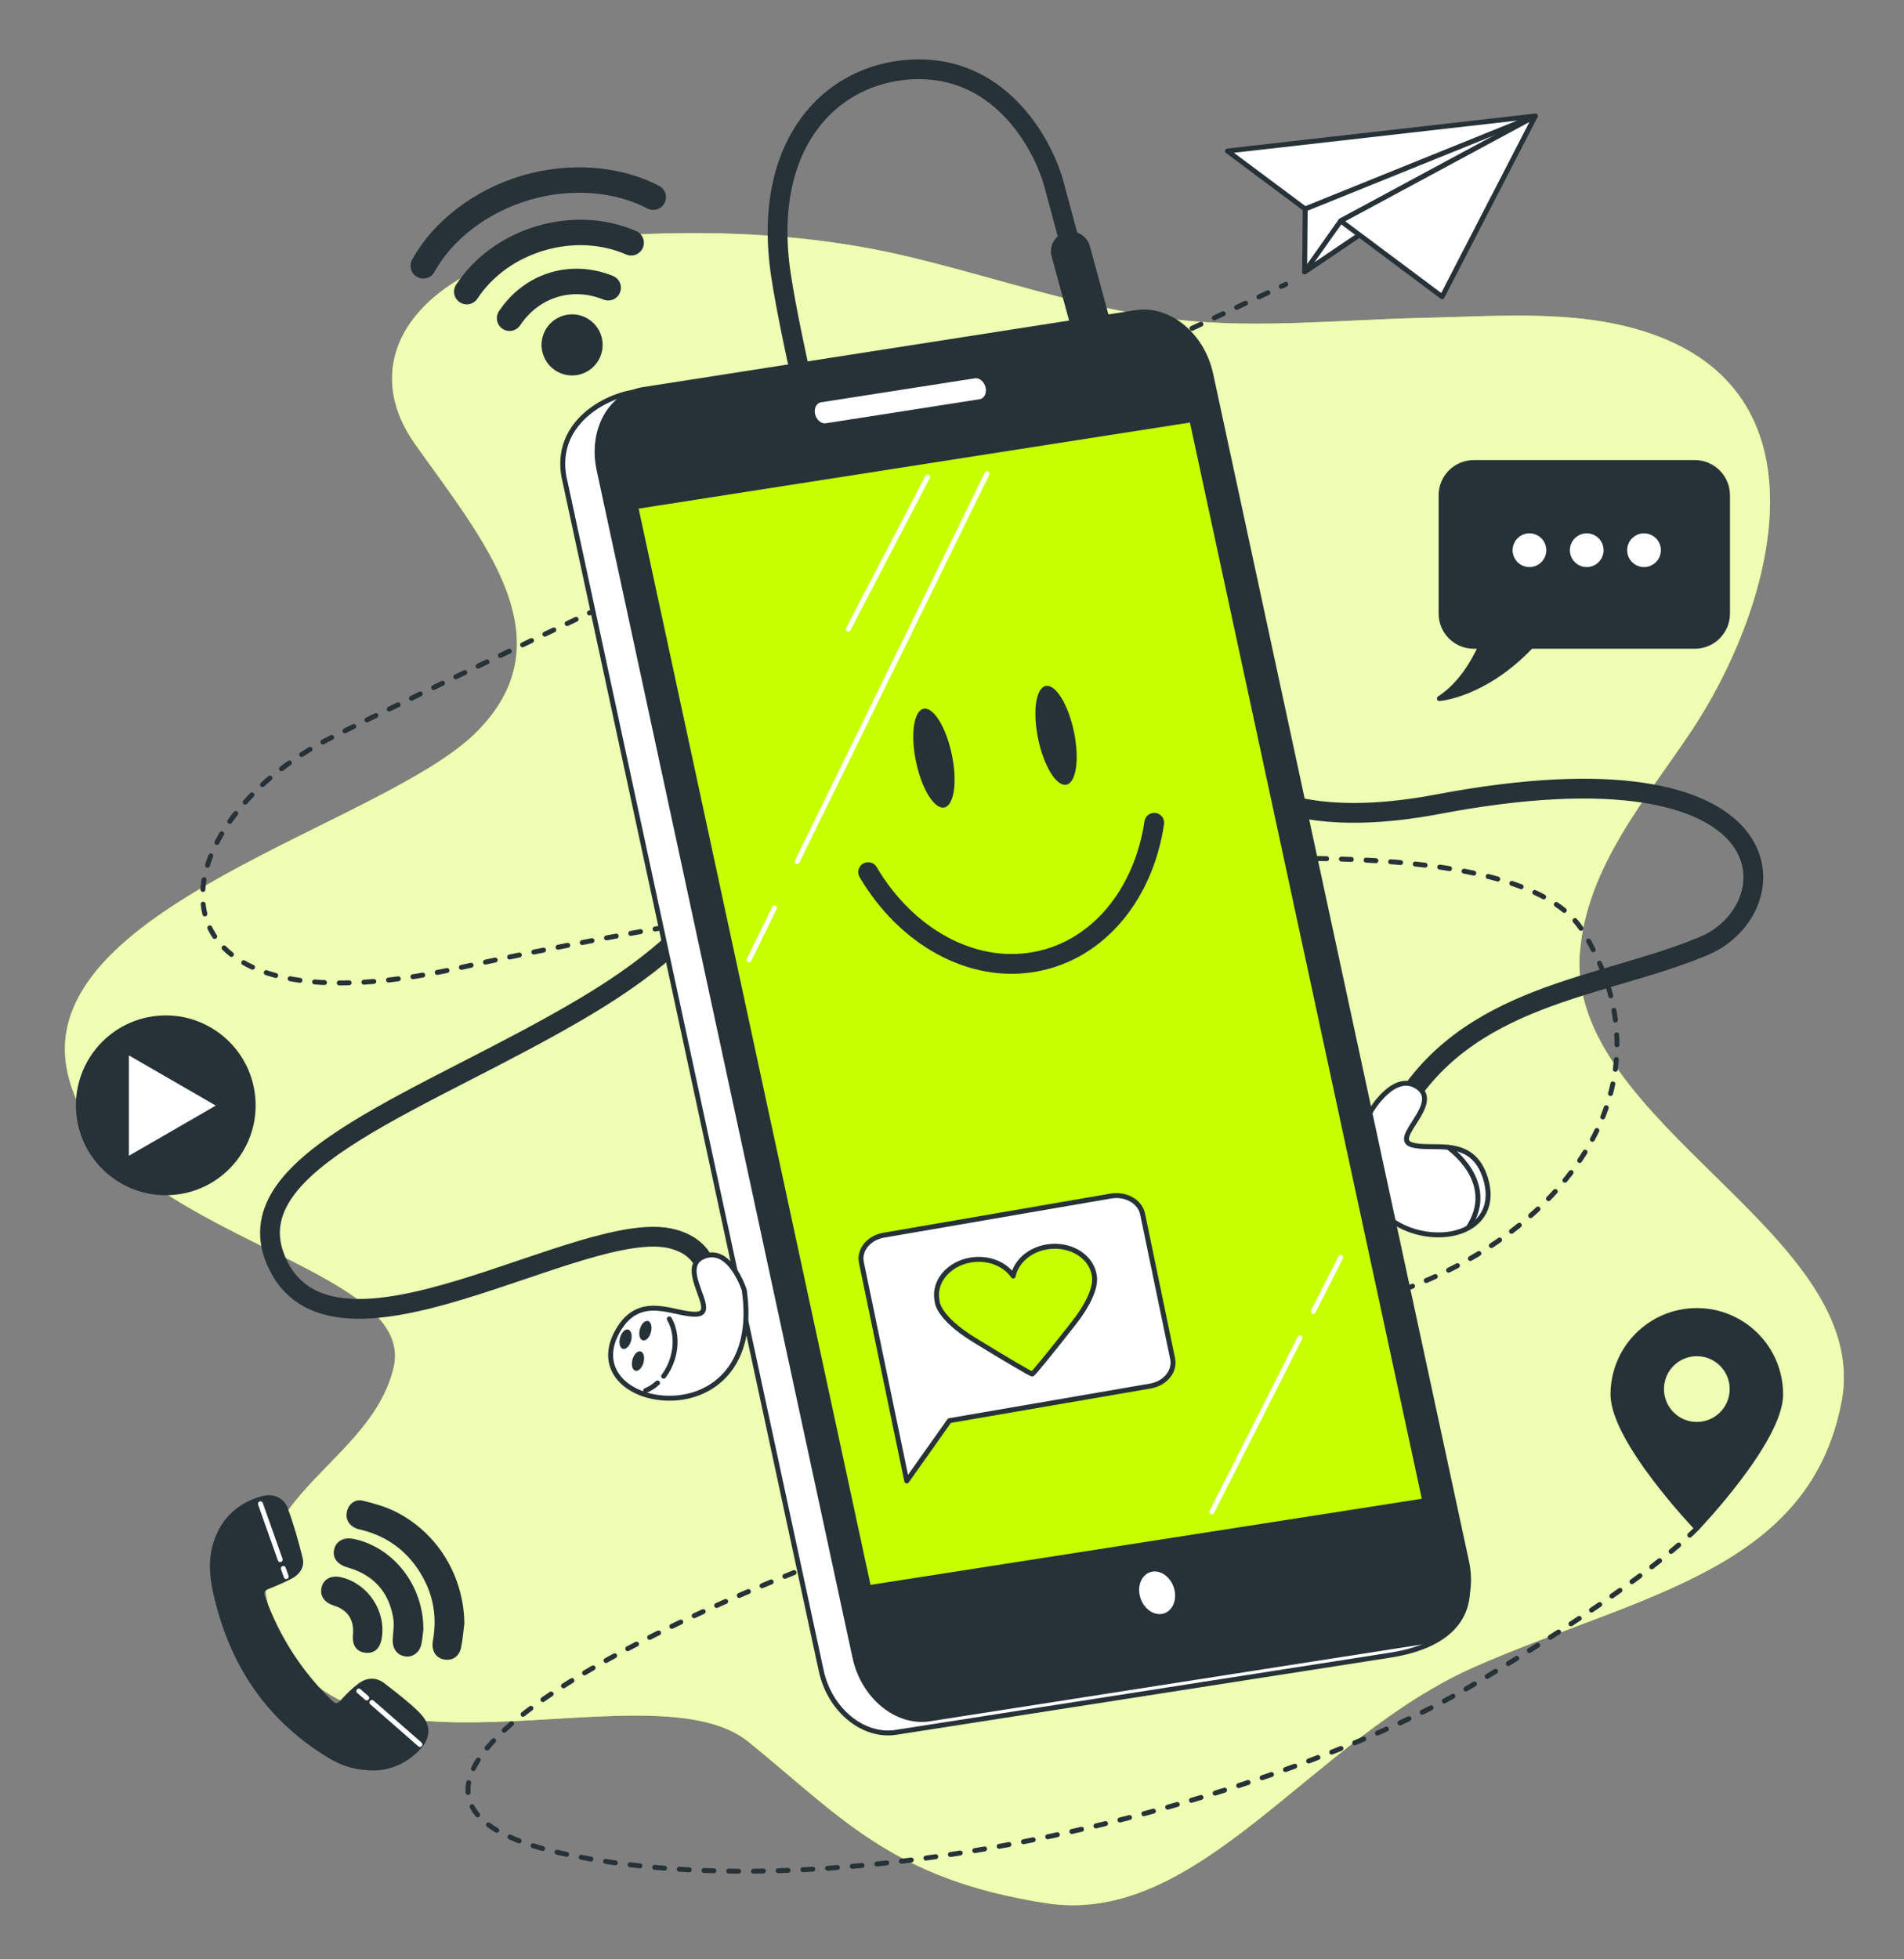
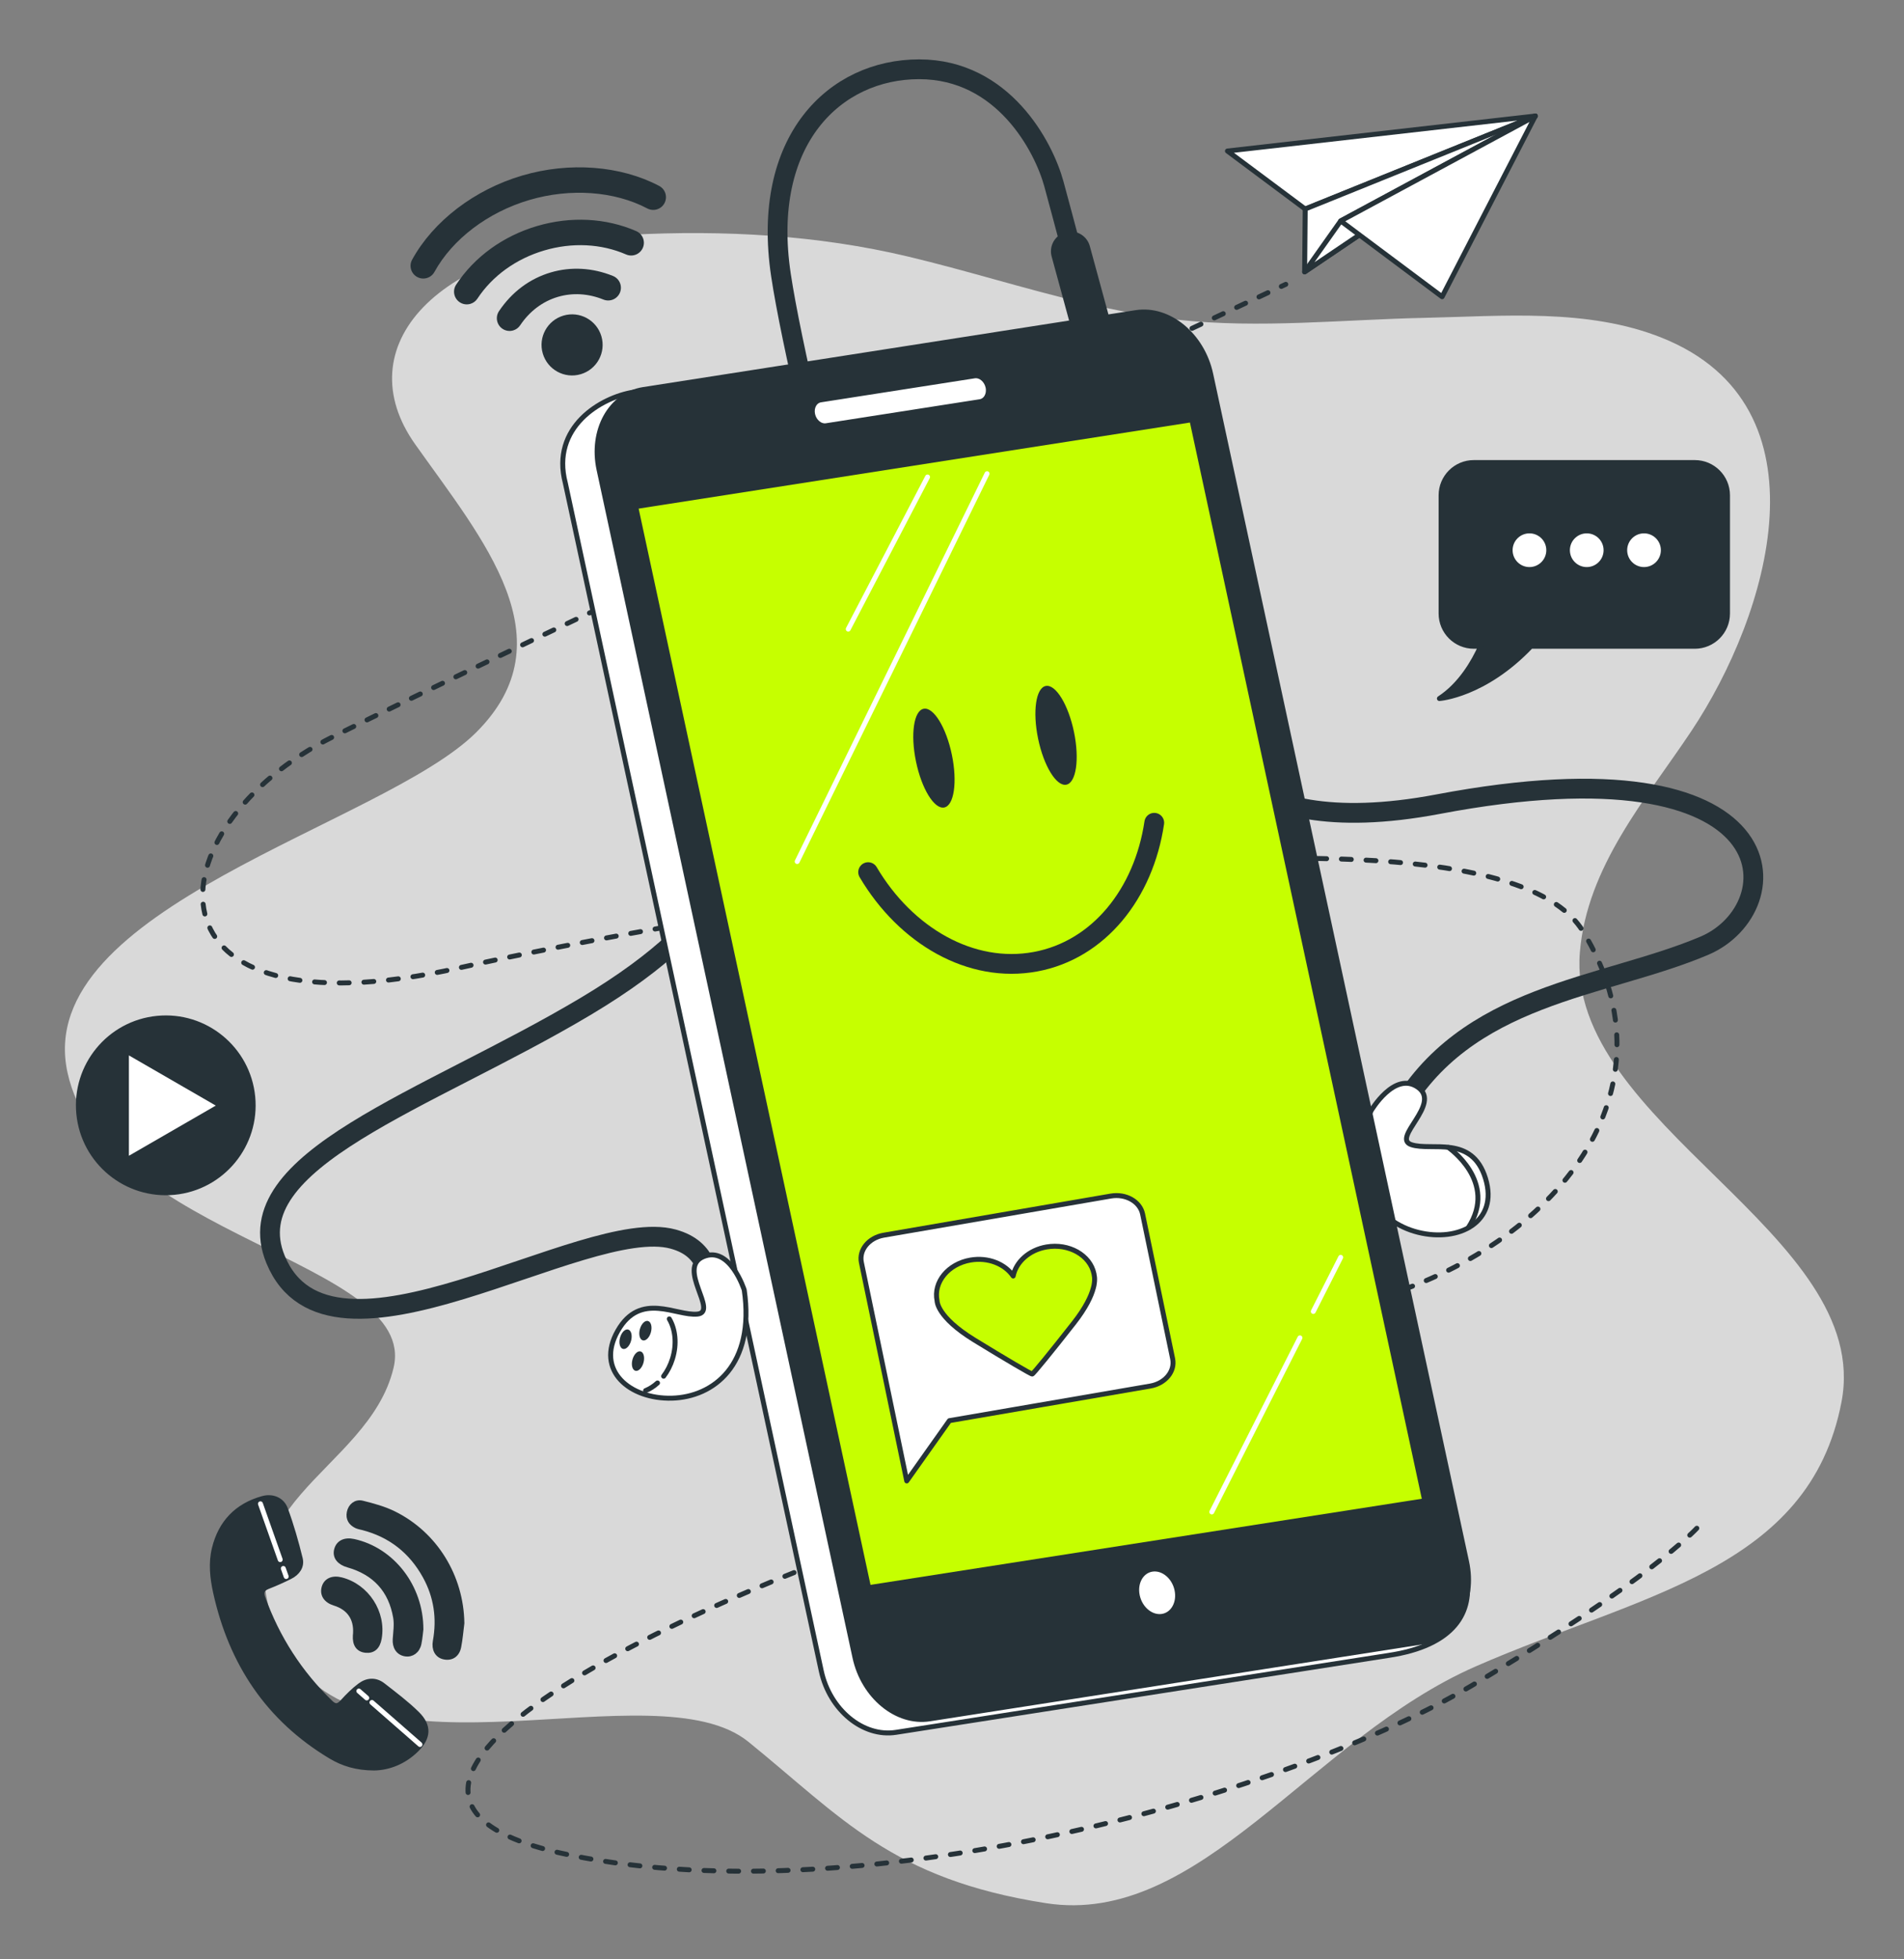
<svg xmlns="http://www.w3.org/2000/svg" width="100%" height="100%" viewBox="0 0 385 396" version="1.1" xml:space="preserve" style="fill-rule:evenodd;clip-rule:evenodd;stroke-linecap:round;stroke-linejoin:round;">
  <rect x="0" y="0" width="385" height="396" fill="#808080" stroke="none" />
  <g id="Background_Simple" transform="matrix(1,0,0,1,-59,-53)">
    <g>
-       <path d="M259.915,109.416C254.166,107.825 248.417,106.236 242.622,104.856C224.278,100.489 205.269,99.466 186.418,100.45C146.561,102.531 129.168,123.346 142.937,142.773C156.706,162.2 174.098,182.321 155.257,201.054C136.416,219.787 65.396,236.439 72.643,269.743C79.89,303.047 143.662,307.903 138.589,329.412C133.516,350.921 100.906,357.165 116.849,386.306C132.792,415.447 191.491,389.775 210.333,405.039C229.175,420.303 239.32,432.792 270.482,437.649C301.643,442.506 324.108,404.345 357.444,389.775C390.779,375.205 424.839,370.348 431.362,336.35C437.884,302.353 375.564,280.151 378.46,245.46C379.908,228.12 391.774,214.591 401.021,200.726C416.643,177.303 429.519,135.088 395.057,121.275C380.071,115.268 362.845,116.902 347.054,117.24C330.632,117.591 313.601,119.433 297.233,117.631C284.489,116.229 272.201,112.817 259.915,109.416Z" style="fill:rgb(198,255,0);fill-rule:nonzero;" />
      <path d="M259.915,109.416C254.166,107.825 248.417,106.236 242.622,104.856C224.278,100.489 205.269,99.466 186.418,100.45C146.561,102.531 129.168,123.346 142.937,142.773C156.706,162.2 174.098,182.321 155.257,201.054C136.416,219.787 65.396,236.439 72.643,269.743C79.89,303.047 143.662,307.903 138.589,329.412C133.516,350.921 100.906,357.165 116.849,386.306C132.792,415.447 191.491,389.775 210.333,405.039C229.175,420.303 239.32,432.792 270.482,437.649C301.643,442.506 324.108,404.345 357.444,389.775C390.779,375.205 424.839,370.348 431.362,336.35C437.884,302.353 375.564,280.151 378.46,245.46C379.908,228.12 391.774,214.591 401.021,200.726C416.643,177.303 429.519,135.088 395.057,121.275C380.071,115.268 362.845,116.902 347.054,117.24C330.632,117.591 313.601,119.433 297.233,117.631C284.489,116.229 272.201,112.817 259.915,109.416Z" style="fill:white;fill-opacity:0.7;fill-rule:nonzero;" />
    </g>
  </g>
  <g id="Graphics" transform="matrix(1,0,0,1,-59,-53)">
    <g>
      <g>
        <g>
          <path d="M318.994,110.466C318.994,110.466 318.685,110.611 318.092,110.888" style="fill:none;fill-rule:nonzero;stroke:rgb(38,50,56);stroke-width:1px;" />
          <path d="M315.384,112.158C291.846,123.194 160.119,185.006 126.357,201.887C89.241,220.445 85.832,263.452 151.899,248.605C194.087,239.125 359.008,208.519 379.051,241.182C398.676,273.163 374.012,304.807 336.518,315.708" style="fill:none;fill-rule:nonzero;stroke:rgb(38,50,56);stroke-width:1px;stroke-dasharray:2,2.99;" />
          <path d="M335.07,316.117C334.749,316.205 334.427,316.291 334.104,316.377" style="fill:none;fill-rule:nonzero;stroke:rgb(38,50,56);stroke-width:1px;" />
        </g>
      </g>
      <path d="M402.107,361.873C402.107,361.873 392.457,372.484 356.541,393.707C320.626,414.93 234.919,440.234 174.516,427.99C114.113,415.746 198.187,375.75 256.142,357.792" style="fill:none;fill-rule:nonzero;stroke:rgb(38,50,56);stroke-width:1px;stroke-miterlimit:10;stroke-dasharray:2,3;" />
      <g>
        <path d="M369.449,76.451L307.195,83.523L322.919,95.244L369.449,76.451Z" style="fill:white;fill-rule:nonzero;stroke:rgb(38,50,56);stroke-width:1px;stroke-miterlimit:10;" />
        <path d="M322.919,95.244L322.804,107.95L369.449,76.451L322.919,95.244Z" style="fill:white;fill-rule:nonzero;stroke:rgb(38,50,56);stroke-width:1px;stroke-miterlimit:10;" />
        <path d="M322.804,107.95L330.096,97.651L369.449,76.451L322.804,107.95Z" style="fill:white;fill-rule:nonzero;stroke:rgb(38,50,56);stroke-width:1px;stroke-miterlimit:10;" />
        <path d="M330.096,97.651L350.602,112.971L369.449,76.451L330.096,97.651Z" style="fill:white;fill-rule:nonzero;stroke:rgb(38,50,56);stroke-width:1px;stroke-miterlimit:10;" />
      </g>
-       <path id="XMLID_18_" d="M402.107,317.876C392.746,317.876 385.157,325.465 385.157,334.826C385.157,344.187 402.107,361.873 402.107,361.873C402.107,361.873 419.056,344.187 419.056,334.826C419.057,325.464 411.468,317.876 402.107,317.876ZM402.107,340.889C398.161,340.889 394.962,337.69 394.962,333.744C394.962,329.798 398.161,326.599 402.107,326.599C406.053,326.599 409.252,329.798 409.252,333.744C409.253,337.69 406.054,340.889 402.107,340.889Z" style="fill:rgb(38,50,56);fill-rule:nonzero;stroke:rgb(38,50,56);stroke-width:1px;stroke-miterlimit:10;" />
      <g>
        <path d="M192.29,90.576C184.475,86.458 174.124,85.674 164.6,88.478C154.952,91.319 146.629,97.676 142.335,105.482C141.65,106.727 142.104,108.292 143.349,108.977C143.975,109.321 144.681,109.378 145.316,109.191C145.945,109.006 146.503,108.582 146.844,107.963C150.498,101.32 157.679,95.882 166.053,93.416C174.322,90.981 183.232,91.622 189.89,95.13C191.147,95.793 192.704,95.31 193.366,94.053C194.03,92.795 193.548,91.239 192.29,90.576Z" style="fill:rgb(38,50,56);fill-rule:nonzero;" />
        <path d="M187.652,99.71C181.525,97.044 174.406,96.679 167.605,98.681C160.75,100.7 154.936,104.908 151.235,110.531C150.454,111.718 150.782,113.314 151.969,114.095C152.627,114.528 153.411,114.62 154.112,114.414C154.675,114.248 155.185,113.89 155.533,113.361C158.566,108.754 163.369,105.294 169.058,103.618C174.702,101.956 180.576,102.244 185.598,104.429C186.901,104.996 188.417,104.399 188.984,103.096C189.552,101.794 188.955,100.277 187.652,99.71Z" style="fill:rgb(38,50,56);fill-rule:nonzero;" />
        <path d="M182.941,108.772C178.806,107.103 174.458,106.857 170.367,108.061C166.114,109.314 162.495,112.018 159.903,115.882C159.111,117.062 159.426,118.661 160.606,119.453C161.267,119.896 162.06,119.993 162.768,119.784C163.324,119.62 163.829,119.269 164.177,118.749C166.091,115.895 168.735,113.907 171.821,112.998C174.787,112.125 177.967,112.313 181.015,113.544C182.332,114.076 183.832,113.439 184.364,112.121C184.896,110.804 184.259,109.304 182.941,108.772Z" style="fill:rgb(38,50,56);fill-rule:nonzero;" />
        <path d="M172.935,116.784C169.663,117.747 167.792,121.181 168.755,124.453C169.718,127.725 173.152,129.596 176.424,128.633C179.696,127.67 181.567,124.236 180.604,120.964C179.641,117.692 176.207,115.82 172.935,116.784Z" style="fill:rgb(38,50,56);fill-rule:nonzero;" />
      </g>
      <g>
        <path id="XMLID_17_" d="M401.693,146.487L357.016,146.487C353.36,146.487 350.397,149.451 350.397,153.106L350.397,177.001C350.397,180.657 353.361,183.62 357.016,183.62L358.407,183.62C357.02,186.703 354.352,191.388 350.056,194.181C350.056,194.181 359.119,193.549 368.564,183.62L401.693,183.62C405.349,183.62 408.312,180.656 408.312,177.001L408.312,153.106C408.312,149.451 405.349,146.487 401.693,146.487Z" style="fill:rgb(38,50,56);fill-rule:nonzero;stroke:rgb(38,50,56);stroke-width:1px;stroke-miterlimit:10;" />
        <g>
          <path id="XMLID_16_" d="M371.672,164.203C371.672,162.321 370.147,160.796 368.265,160.796C366.384,160.796 364.858,162.321 364.858,164.203C364.858,166.085 366.383,167.61 368.265,167.61C370.147,167.609 371.672,166.084 371.672,164.203Z" style="fill:white;fill-rule:nonzero;" />
          <circle id="XMLID_15_" cx="379.848" cy="164.203" r="3.407" style="fill:white;" />
          <path id="XMLID_14_" d="M394.838,164.203C394.838,162.321 393.313,160.796 391.431,160.796C389.549,160.796 388.024,162.321 388.024,164.203C388.024,166.085 389.549,167.61 391.431,167.61C393.313,167.609 394.838,166.084 394.838,164.203Z" style="fill:white;fill-rule:nonzero;" />
        </g>
      </g>
      <g id="XMLID_11_">
        <g id="XMLID_13_" transform="matrix(0.995,-0.098,0.098,0.995,-26.649,10.4)">
          <ellipse cx="92.541" cy="276.451" rx="17.672" ry="17.673" style="fill:rgb(38,50,56);stroke:rgb(38,50,56);stroke-width:1px;stroke-miterlimit:10;" />
        </g>
        <path id="XMLID_12_" d="M84.566,265.442L103.634,276.451L84.566,287.459L84.566,265.442Z" style="fill:white;fill-rule:nonzero;stroke:rgb(38,50,56);stroke-width:1px;stroke-miterlimit:10;" />
      </g>
      <g>
        <g>
          <path d="M134.656,410.333C131.058,410.321 128.336,409.457 125.853,407.968C113.211,400.392 105.763,389.129 102.606,374.887C101.954,371.946 101.62,368.925 102.348,365.958C103.63,360.732 106.911,357.304 112.118,355.862C114.082,355.318 116.017,356.089 116.717,357.994C117.919,361.265 118.883,364.637 119.715,368.024C120.102,369.6 119.154,370.905 117.708,371.637C116.23,372.385 114.708,373.061 113.164,373.664C111.999,374.119 111.746,374.827 112.148,375.942C115.082,384.068 119.639,391.138 125.86,397.139C126.778,398.025 127.444,397.879 128.277,396.959C129.353,395.77 130.509,394.618 131.788,393.659C133.239,392.571 134.931,392.444 136.423,393.607C138.783,395.446 141.196,397.255 143.323,399.345C145.845,401.825 145.678,404.207 143.144,406.678C140.61,409.152 137.519,410.288 134.656,410.333Z" style="fill:rgb(38,50,56);fill-rule:nonzero;stroke:rgb(38,50,56);stroke-width:1px;stroke-miterlimit:10;" />
          <path d="M152.397,381.067C152.19,382.662 152.068,384.274 151.754,385.848C151.425,387.5 150.222,388.225 148.719,387.869C147.41,387.559 146.729,386.328 147.024,384.705C147.863,380.088 147.228,375.691 144.965,371.583C142.177,366.524 137.982,363.212 132.362,361.756C131.917,361.641 131.445,361.574 131.04,361.373C129.932,360.824 129.377,359.922 129.626,358.667C129.881,357.381 130.94,356.468 132.248,356.792C134.422,357.331 136.639,357.931 138.636,358.917C147.042,363.066 152.27,371.687 152.397,381.067Z" style="fill:rgb(38,50,56);fill-rule:nonzero;stroke:rgb(38,50,56);stroke-width:1px;stroke-miterlimit:10;" />
          <path d="M144.111,382.315C144.032,382.913 143.949,384.067 143.716,385.19C143.409,386.673 142.252,387.486 140.944,387.27C139.554,387.041 138.802,385.87 138.91,384.295C139.011,382.833 139.242,381.322 139,379.904C138.058,374.373 134.786,370.836 129.383,369.303C127.62,368.803 126.722,367.687 127.043,366.301C127.389,364.806 128.698,364.146 130.525,364.544C138.268,366.233 144.129,373.66 144.111,382.315Z" style="fill:rgb(38,50,56);fill-rule:nonzero;stroke:rgb(38,50,56);stroke-width:1px;stroke-miterlimit:10;" />
          <path d="M130.889,383.135C131.075,380.069 129.586,377.929 126.632,377.014C124.927,376.486 124.134,375.288 124.534,373.846C124.923,372.444 126.256,371.848 128.005,372.296C133.16,373.614 136.598,378.912 135.682,384.126C135.373,385.885 134.447,386.7 132.936,386.543C131.456,386.389 130.735,385.353 130.853,383.548C130.864,383.411 130.878,383.273 130.889,383.135Z" style="fill:rgb(38,50,56);fill-rule:nonzero;stroke:rgb(38,50,56);stroke-width:1px;stroke-miterlimit:10;" />
        </g>
        <path d="M116.291,370.004L116.867,371.629" style="fill:none;fill-rule:nonzero;stroke:white;stroke-width:1px;stroke-miterlimit:10;" />
        <path d="M111.665,356.933L115.658,368.215" style="fill:none;fill-rule:nonzero;stroke:white;stroke-width:1px;stroke-miterlimit:10;" />
        <path d="M134.207,397.089L143.918,405.573" style="fill:none;fill-rule:nonzero;stroke:white;stroke-width:1px;stroke-miterlimit:10;" />
        <path d="M131.563,394.779L133.157,396.171" style="fill:none;fill-rule:nonzero;stroke:white;stroke-width:1px;stroke-miterlimit:10;" />
      </g>
    </g>
  </g>
  <g id="Device" transform="matrix(1,0,0,1,-59,-53)">
    <g>
      <g>
        <path d="M277.551,110.607C277.551,110.607 274.144,97.661 272.1,90.166C270.056,82.671 261.88,67 244.846,67C227.812,67 212.822,81.309 216.91,108.563C220.998,135.817 244.164,221.668 244.164,221.668" style="fill:none;fill-rule:nonzero;stroke:rgb(38,50,56);stroke-width:4px;stroke-miterlimit:10;" />
        <path d="M206.009,224.393C206.009,224.393 209.416,237.339 177.392,256.417C145.368,275.495 106.484,287.463 114.707,307.519C125.661,334.236 177.021,298.498 195.107,303.431C202.602,305.475 201.86,311.405 203.164,312.774" style="fill:none;fill-rule:nonzero;stroke:rgb(38,50,56);stroke-width:4px;stroke-miterlimit:10;" />
        <path d="M301.399,199.864C301.399,199.864 305.846,223.855 349.775,215.535C421.842,201.886 421.317,236.657 403.602,244.152C383.172,252.795 355.226,253.691 341.599,278.22" style="fill:none;fill-rule:nonzero;stroke:rgb(38,50,56);stroke-width:4px;stroke-miterlimit:10;" />
        <path d="M279.595,118.783L275.507,103.793" style="fill:none;fill-rule:nonzero;stroke:rgb(38,50,56);stroke-width:8px;stroke-miterlimit:10;" />
      </g>
      <g>
        <path d="M336.209,277.539C336.209,277.539 340.979,269.363 345.748,272.769C350.517,276.175 340.297,282.989 344.385,284.352C348.473,285.715 356.649,282.308 359.375,291.166C362.1,300.024 353.924,304.112 345.748,302.068C337.572,300.024 330.759,291.848 336.209,277.539Z" style="fill:white;fill-rule:nonzero;stroke:rgb(38,50,56);stroke-width:1px;stroke-miterlimit:10;" />
        <path d="M351.855,284.904C351.855,284.904 361.984,291.849 355.907,301.11" style="fill:none;fill-rule:nonzero;stroke:rgb(38,50,56);stroke-width:1px;stroke-miterlimit:10;" />
      </g>
      <g>
        <path d="M339.799,387.573L240.169,403.125C233.528,404.162 226.765,398.599 225.062,390.701L173.317,150.639C170.352,139.325 180.512,133.287 187.153,132.251L281.888,118.908C288.529,117.871 295.293,123.434 296.995,131.333L355.388,371.008C357.09,378.905 352.956,385.598 339.799,387.573Z" style="fill:white;fill-rule:nonzero;stroke:rgb(38,50,56);stroke-width:1px;stroke-miterlimit:10;" />
        <path d="M346.612,384.847L246.982,400.399C240.341,401.436 233.577,395.873 231.875,387.974L180.13,147.913C178.428,140.014 182.431,132.771 189.072,131.734L288.702,116.182C295.343,115.145 302.106,120.708 303.809,128.607L355.554,368.669C357.257,376.567 353.253,383.81 346.612,384.847Z" style="fill:rgb(38,50,56);fill-rule:nonzero;stroke:rgb(38,50,56);stroke-width:1px;stroke-miterlimit:10;" />
        <path d="M347.098,356.328L234.634,373.884L187.537,155.388L300.001,137.832L347.098,356.328Z" style="fill:rgb(198,255,0);fill-rule:nonzero;stroke:rgb(38,50,56);stroke-width:1px;stroke-miterlimit:10;" />
        <g>
          <path d="M251.475,205.555C252.616,211.066 251.915,215.835 249.911,216.206C247.907,216.578 245.357,212.411 244.217,206.9C243.076,201.389 243.777,196.62 245.781,196.248C247.785,195.878 250.334,200.044 251.475,205.555Z" style="fill:rgb(38,50,56);fill-rule:nonzero;" />
          <path d="M276.167,200.944C277.308,206.455 276.607,211.224 274.603,211.596C272.599,211.968 270.049,207.801 268.909,202.29C267.768,196.779 268.469,192.01 270.473,191.639C272.477,191.267 275.026,195.433 276.167,200.944Z" style="fill:rgb(38,50,56);fill-rule:nonzero;" />
          <path d="M234.543,229.269C242.173,242.179 255.355,249.786 268.383,247.371C281.182,244.998 290.263,233.613 292.398,219.293" style="fill:none;fill-rule:nonzero;stroke:rgb(38,50,56);stroke-width:4px;stroke-miterlimit:10;" />
        </g>
        <g>
-           <path d="M215.598,236.504L210.469,246.976" style="fill:none;fill-rule:nonzero;stroke:white;stroke-width:1px;stroke-linecap:butt;stroke-linejoin:miter;stroke-miterlimit:10;" />
          <path d="M258.587,148.736L220.194,227.121" style="fill:none;fill-rule:nonzero;stroke:white;stroke-width:1px;stroke-linecap:butt;stroke-linejoin:miter;stroke-miterlimit:10;" />
          <path d="M246.557,149.404L230.518,180.146" style="fill:none;fill-rule:nonzero;stroke:white;stroke-width:1px;stroke-linecap:butt;stroke-linejoin:miter;stroke-miterlimit:10;" />
          <path d="M321.856,323.39L304.031,358.582" style="fill:none;fill-rule:nonzero;stroke:white;stroke-width:1px;stroke-linecap:butt;stroke-linejoin:miter;stroke-miterlimit:10;" />
          <path d="M330.095,307.123L324.557,318.057" style="fill:none;fill-rule:nonzero;stroke:white;stroke-width:1px;stroke-linecap:butt;stroke-linejoin:miter;stroke-miterlimit:10;" />
        </g>
        <path d="M257.154,134.189L226.076,139.04C224.864,139.229 223.629,138.214 223.318,136.772C223.007,135.33 223.738,134.008 224.95,133.819L256.028,128.968C257.24,128.779 258.475,129.794 258.786,131.236C259.096,132.678 258.366,134 257.154,134.189Z" style="fill:white;fill-rule:nonzero;stroke:rgb(38,50,56);stroke-width:1px;stroke-miterlimit:10;" />
        <path d="M296.989,374.291C296.422,371.658 294.167,369.804 291.953,370.15C289.739,370.496 288.405,372.91 288.972,375.543C289.54,378.176 291.794,380.03 294.008,379.685C296.222,379.338 297.556,376.924 296.989,374.291Z" style="fill:white;fill-rule:nonzero;stroke:rgb(38,50,56);stroke-width:1px;stroke-miterlimit:10;" />
      </g>
      <g>
        <path d="M283.622,294.735L237.697,302.644C234.677,303.164 232.655,305.632 233.179,308.157L239.1,336.667L239.255,337.412L242.349,352.312L250.981,340.128L291.597,333.133C294.617,332.613 296.639,330.145 296.115,327.62L290.04,298.365C289.515,295.84 286.642,294.215 283.622,294.735Z" style="fill:white;fill-rule:nonzero;stroke:rgb(38,50,56);stroke-width:1px;stroke-linecap:butt;stroke-linejoin:miter;stroke-miterlimit:10;" />
        <path d="M280.328,311.857L280.328,311.851C280.361,311.279 280.297,310.889 280.241,310.67C280.228,310.596 280.224,310.522 280.209,310.447C279.425,306.674 275.132,304.245 270.619,305.022C267.067,305.634 264.447,308.051 263.871,310.891C262.195,308.438 258.787,307.059 255.235,307.671C250.722,308.448 247.699,312.137 248.482,315.91C248.482,315.91 248.363,319.135 256.02,323.833C262.312,327.693 267.623,330.812 267.72,330.7C267.852,330.772 271.671,326.099 276.157,320.365C278.58,317.268 279.639,314.965 280.07,313.362C280.175,313.014 280.246,312.658 280.286,312.297C280.307,312.14 280.32,311.994 280.328,311.857Z" style="fill:rgb(198,255,0);fill-rule:nonzero;stroke:rgb(38,50,56);stroke-width:1px;stroke-miterlimit:10;" />
      </g>
      <g>
        <path d="M209.489,313.722C209.489,313.722 206.613,304.704 201.216,306.991C195.82,309.279 204.313,318.152 200.026,318.593C195.739,319.034 188.5,313.929 183.913,321.982C179.326,330.034 186.417,335.804 194.842,335.587C203.267,335.371 211.696,328.873 209.489,313.722Z" style="fill:white;fill-rule:nonzero;stroke:rgb(38,50,56);stroke-width:1px;stroke-miterlimit:10;" />
        <g>
          <path d="M190.621,322.247C190.33,323.327 189.594,324.069 188.977,323.902C188.36,323.736 188.095,322.725 188.385,321.645C188.676,320.565 189.412,319.823 190.029,319.989C190.647,320.156 190.912,321.167 190.621,322.247Z" style="fill:rgb(38,50,56);fill-rule:nonzero;" />
          <path d="M186.609,323.972C186.318,325.052 185.582,325.794 184.965,325.627C184.348,325.461 184.083,324.45 184.373,323.37C184.664,322.29 185.4,321.548 186.017,321.714C186.635,321.882 186.9,322.892 186.609,323.972Z" style="fill:rgb(38,50,56);fill-rule:nonzero;" />
          <path d="M189.122,328.394C188.831,329.474 188.095,330.216 187.478,330.049C186.861,329.883 186.596,328.872 186.887,327.792C187.178,326.712 187.914,325.97 188.531,326.137C189.148,326.304 189.412,327.314 189.122,328.394Z" style="fill:rgb(38,50,56);fill-rule:nonzero;" />
        </g>
        <path d="M191.952,332.511C191.209,333.187 190.392,333.711 189.541,334.053" style="fill:none;fill-rule:nonzero;stroke:rgb(38,50,56);stroke-width:1px;stroke-miterlimit:10;" />
        <path d="M194.334,319.565C195.578,321.672 195.9,324.646 194.981,327.617C194.568,328.952 193.948,330.146 193.189,331.15" style="fill:none;fill-rule:nonzero;stroke:rgb(38,50,56);stroke-width:1px;stroke-miterlimit:10;" />
      </g>
    </g>
  </g>
</svg>